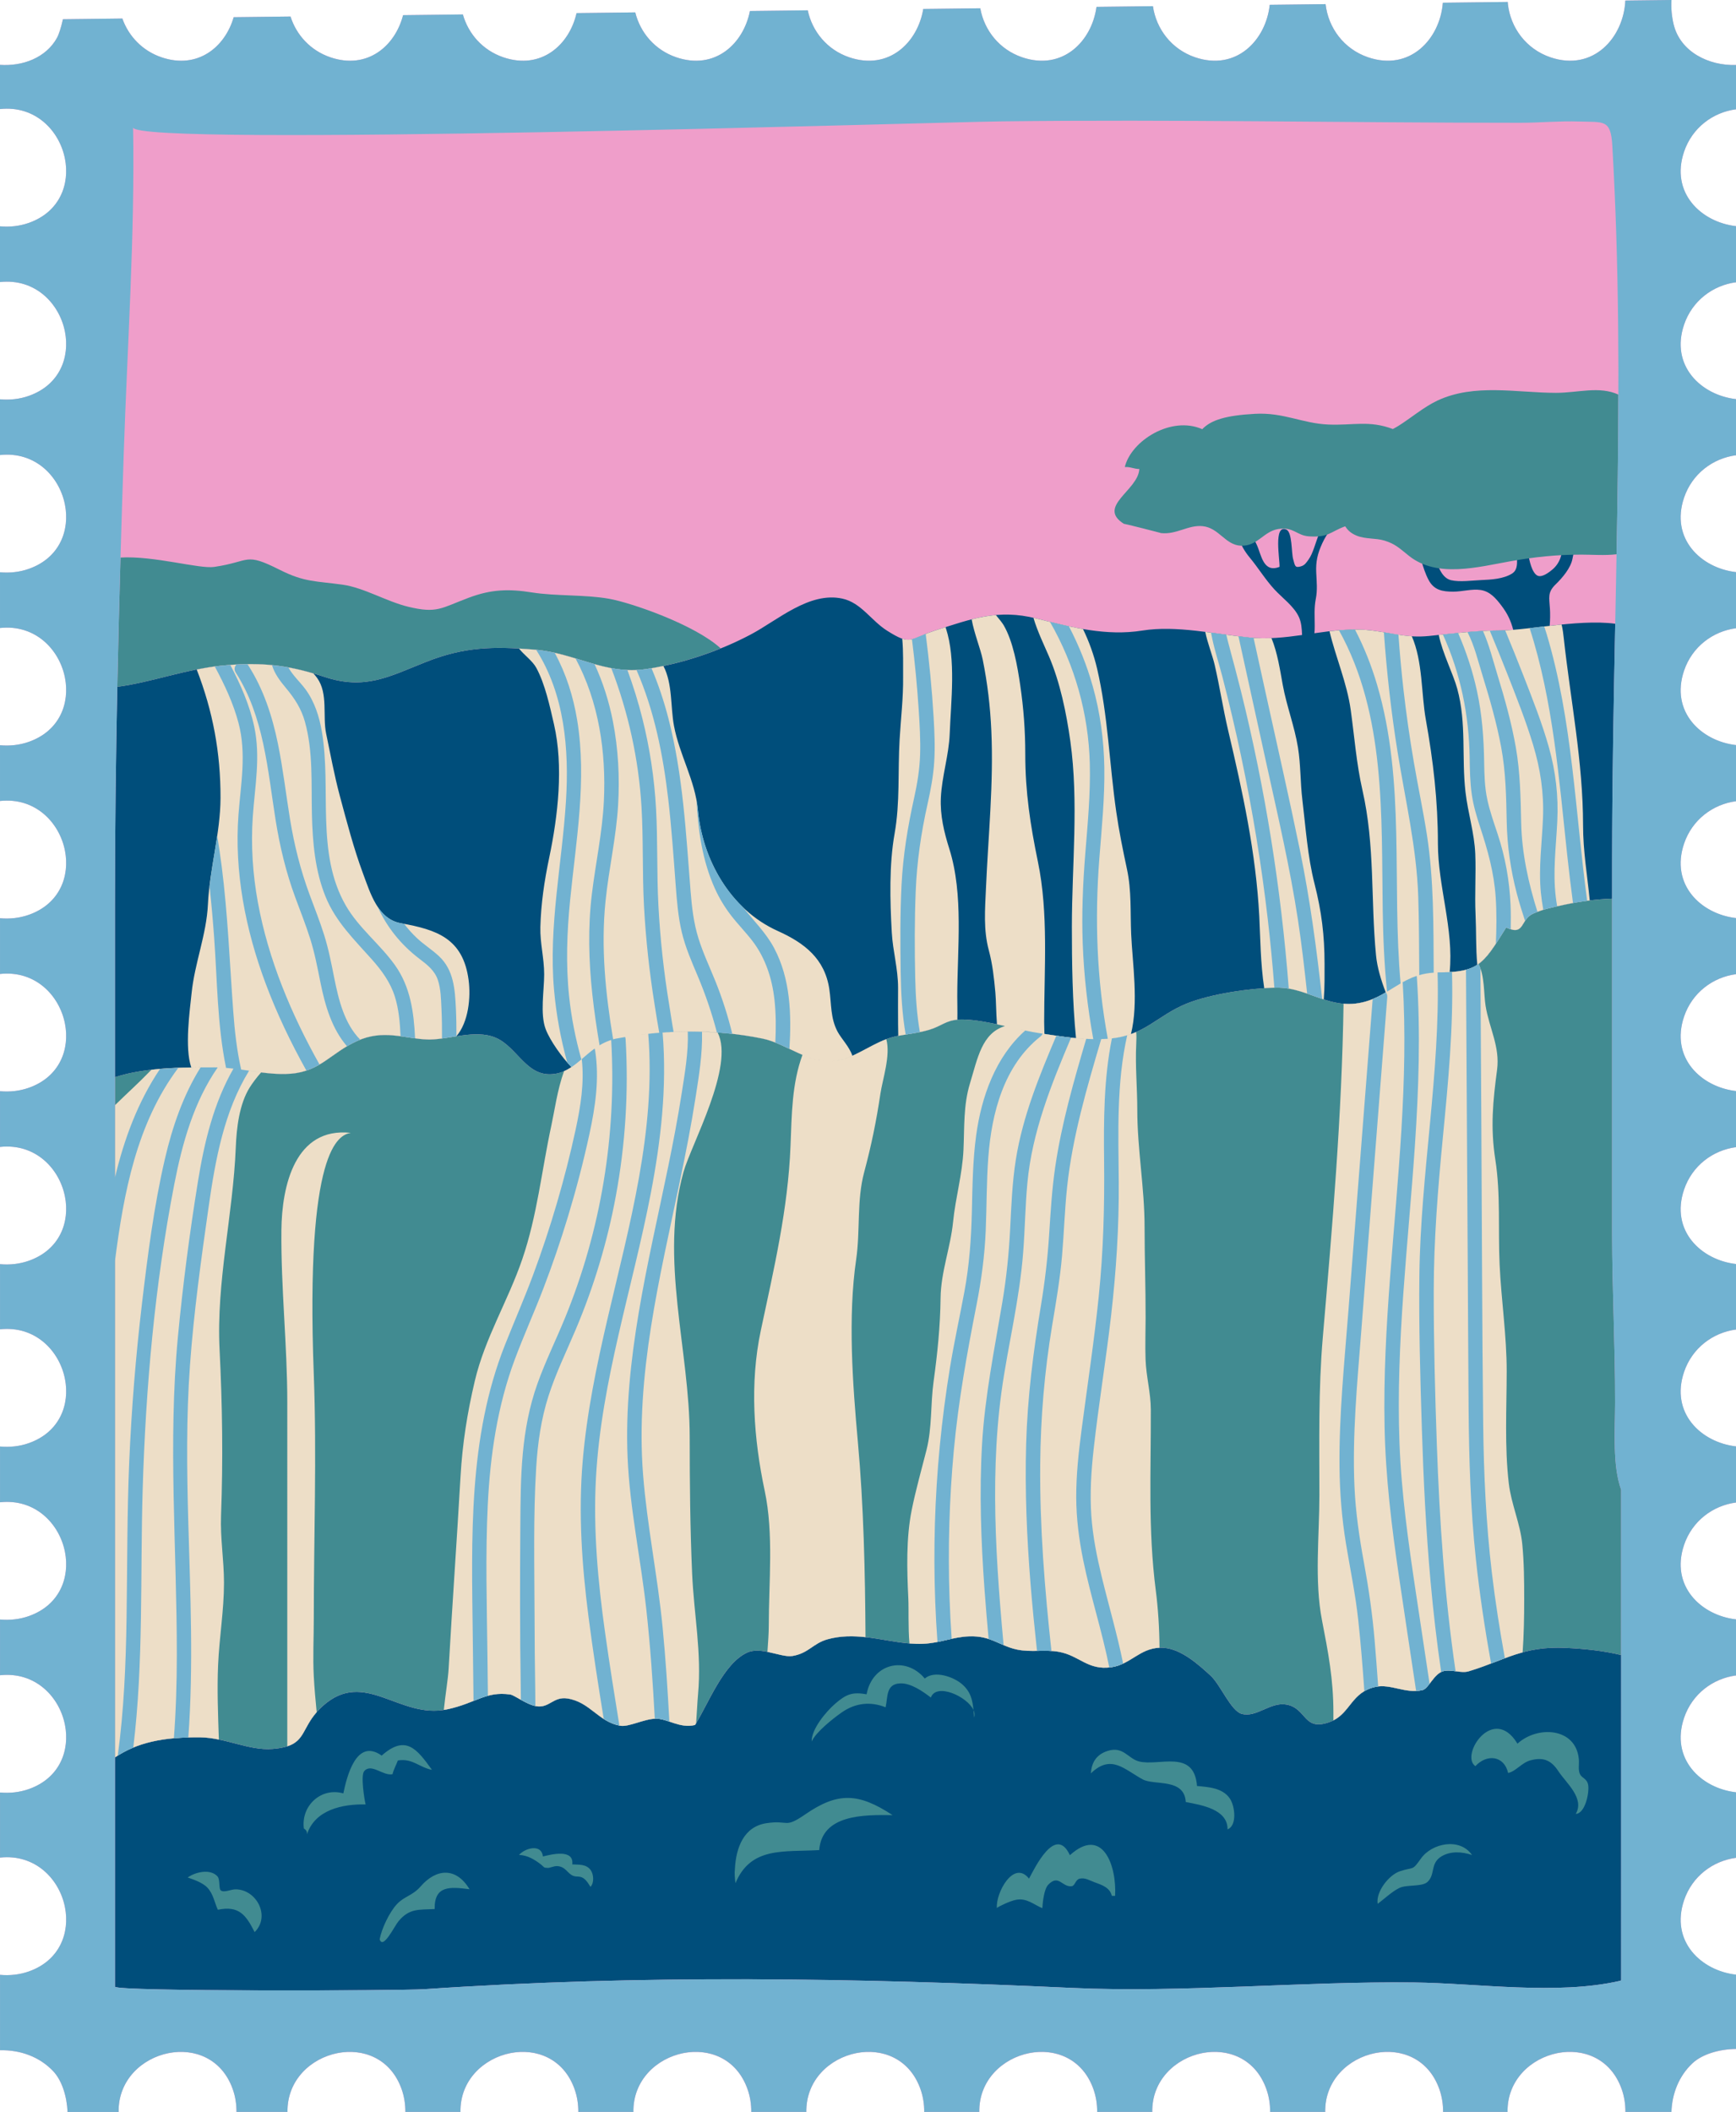
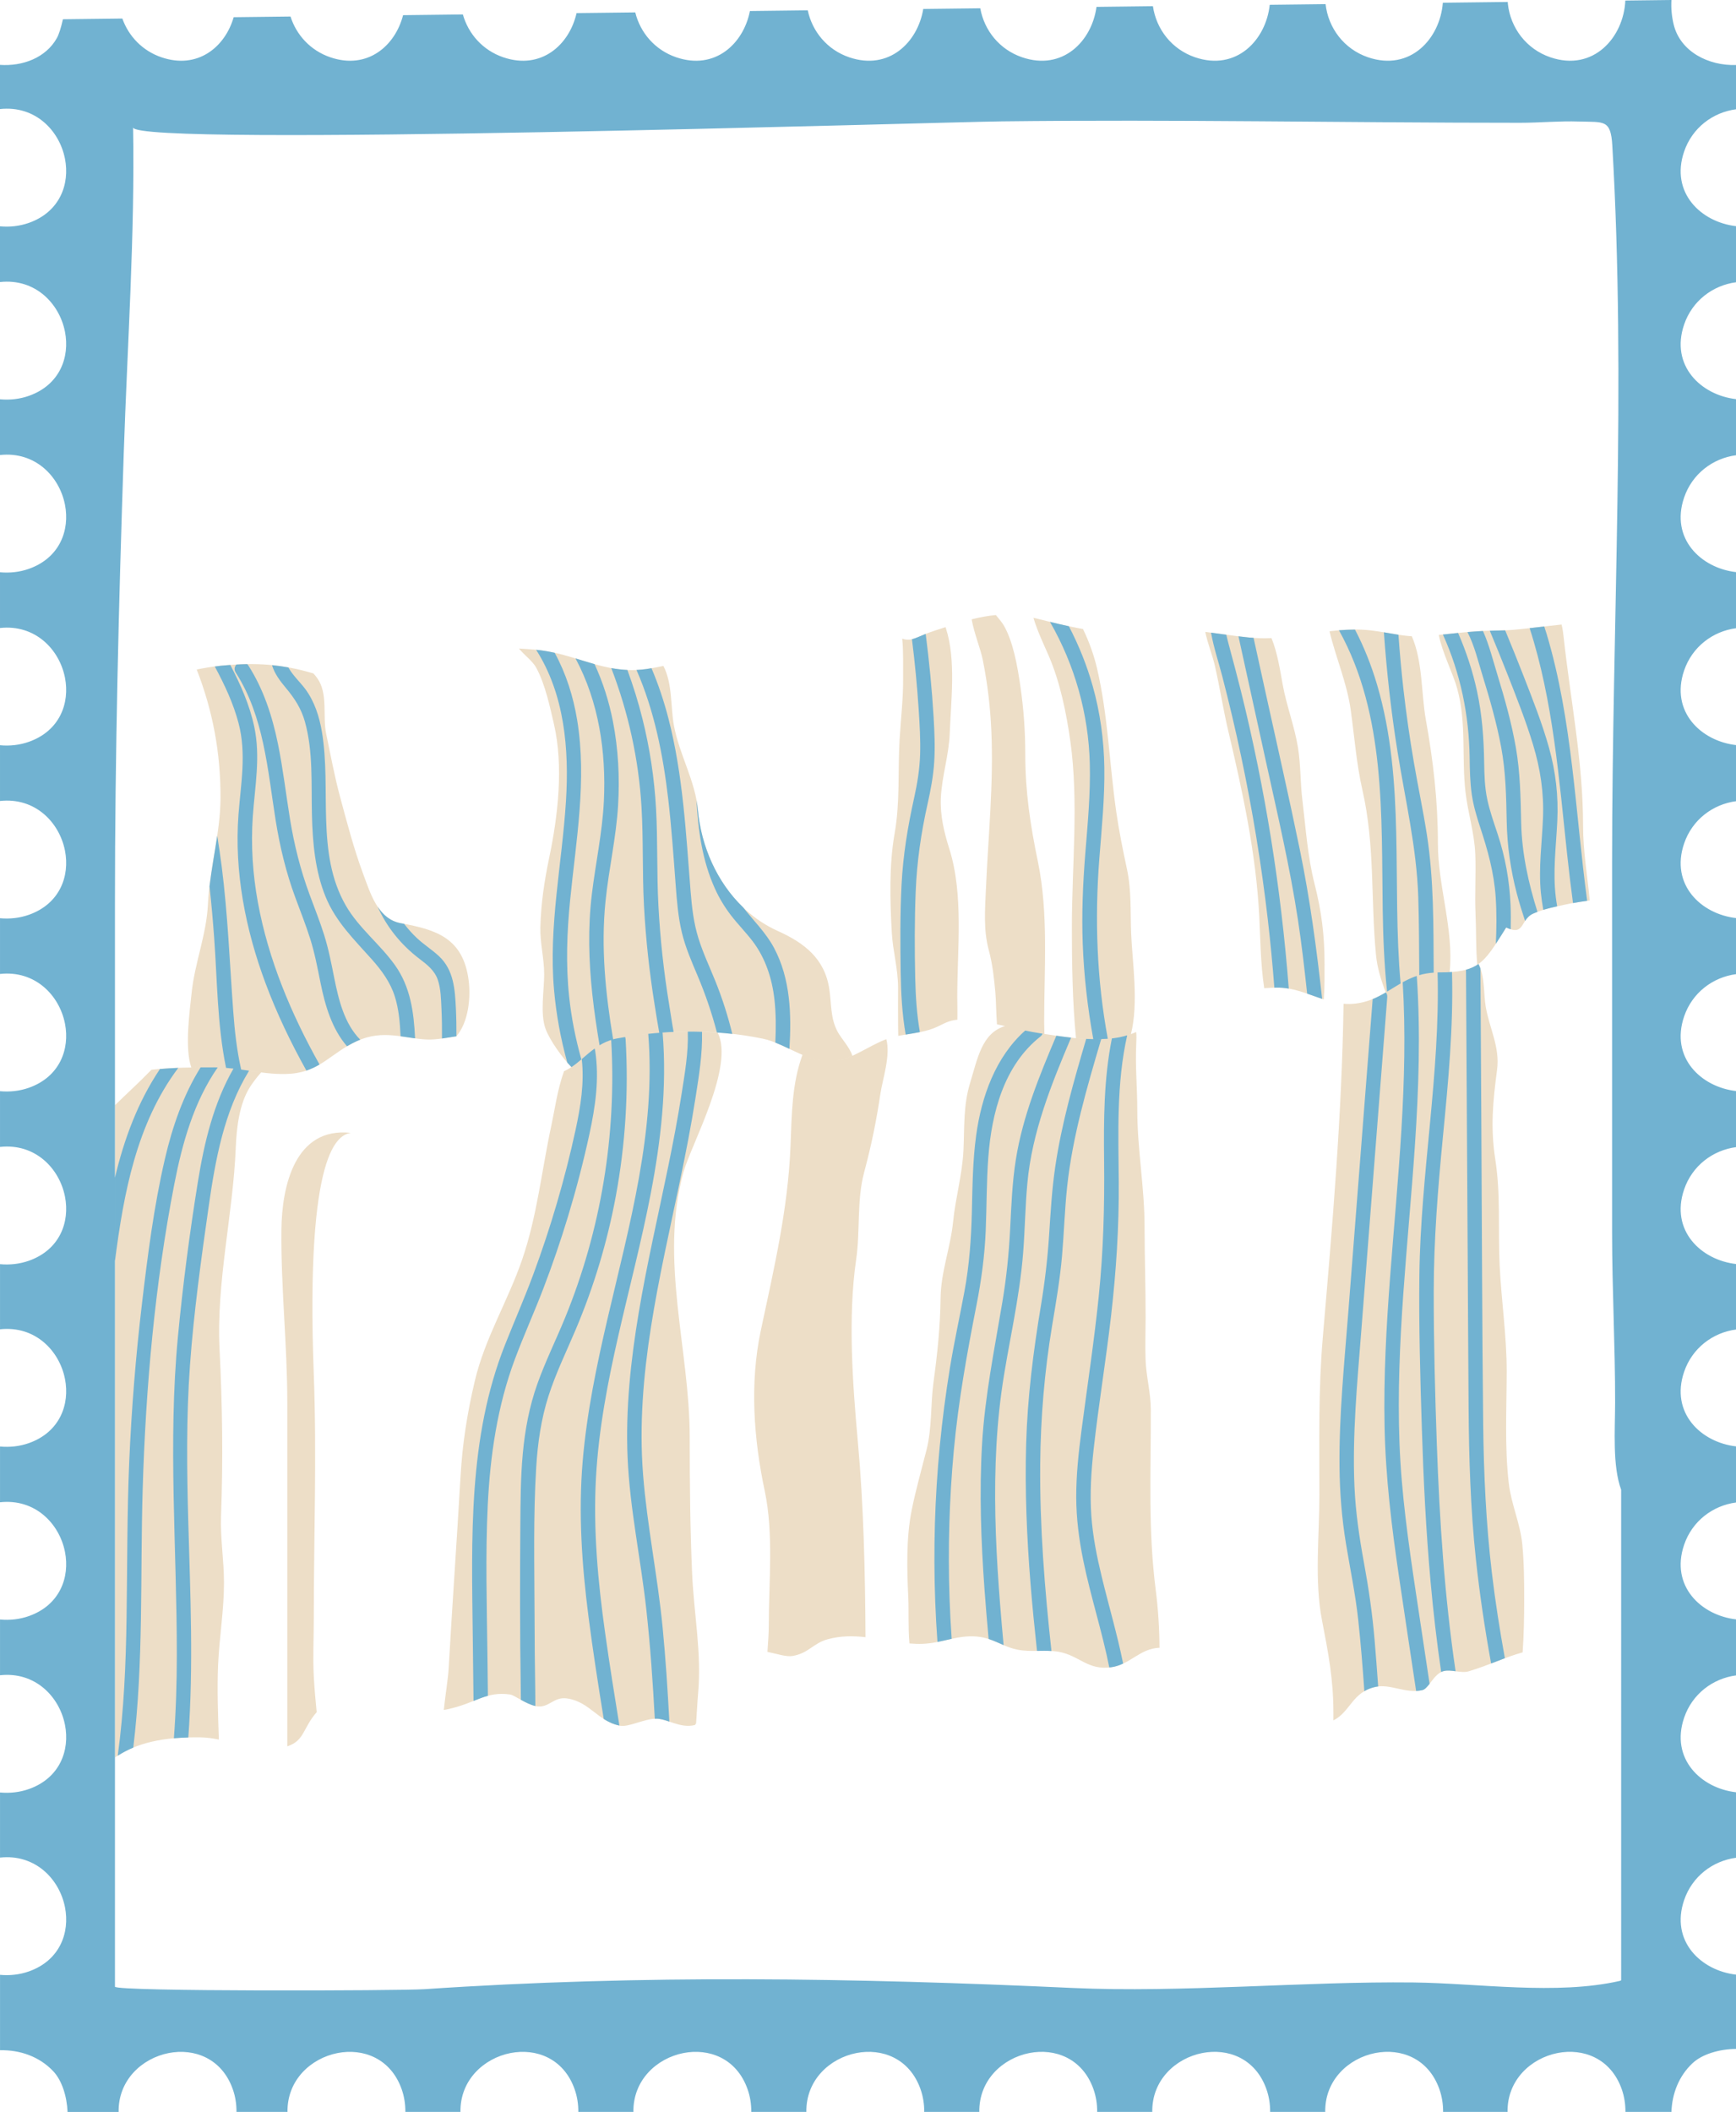
<svg xmlns="http://www.w3.org/2000/svg" height="438.5" preserveAspectRatio="xMidYMid meet" version="1.0" viewBox="0.0 -0.0 360.5 438.5" width="360.5" zoomAndPan="magnify">
  <g id="change1_1">
-     <path d="M24.628,438.503H14.026c-0.143-3.307-1.195-6.551-2.945-8.419c-2.886-3.082-6.953-4.486-11.081-4.389 v-15.657c2.007,0.187,4.066-0.028,5.998-0.712c6.42-2.273,8.53-8.04,7.493-13.317C12.34,390.153,7.313,384.9,0,385.697v-13.522 c2.007,0.187,4.066-0.028,5.998-0.712c6.42-2.273,8.53-8.04,7.493-13.317C12.34,352.289,7.313,347.037,0,347.833v-11.574 c2.007,0.187,4.066-0.028,5.998-0.712c6.42-2.273,8.53-8.04,7.493-13.317C12.34,316.374,7.313,311.122,0,311.918v-11.574 c2.007,0.187,4.066-0.028,5.998-0.712c6.42-2.273,8.53-8.04,7.493-13.317C12.34,280.459,7.313,275.206,0,276.003V262.48 c2.007,0.187,4.066-0.028,5.998-0.712c6.42-2.273,8.53-8.04,7.493-13.317C12.34,242.595,7.313,237.343,0,238.139v-11.574 c2.007,0.187,4.066-0.028,5.998-0.712c6.42-2.273,8.53-8.04,7.493-13.317C12.34,206.68,7.313,201.428,0,202.224V190.65 c2.007,0.187,4.066-0.028,5.998-0.712c6.42-2.273,8.53-8.04,7.493-13.317C12.34,170.765,7.313,165.512,0,166.309v-11.574 c2.007,0.187,4.066-0.028,5.998-0.712c6.42-2.273,8.53-8.04,7.493-13.317C12.34,134.849,7.313,129.597,0,130.393v-11.574 c2.007,0.187,4.066-0.028,5.998-0.712c6.42-2.273,8.53-8.04,7.493-13.317C12.34,98.934,7.313,93.681,0,94.478V82.904 c2.007,0.187,4.066-0.028,5.998-0.712c6.42-2.273,8.53-8.04,7.493-13.317C12.34,63.019,7.313,57.766,0,58.563V46.988 c2.007,0.187,4.066-0.028,5.998-0.712c6.42-2.273,8.53-8.04,7.493-13.317C12.34,27.103,7.313,21.851,0,22.647v-9.176 c4.691,0.323,9.527-1.463,11.821-5.588c0.401-0.72,0.867-2.172,1.246-3.887l12.339-0.148c1.297,3.657,4.156,6.691,8.113,8.043 c7.571,2.587,13.231-2.164,15.006-8.32l11.804-0.141c1.222,3.844,4.15,7.057,8.258,8.461c7.742,2.646,13.481-2.384,15.116-8.741 l12.418-0.149c1.136,4.032,4.123,7.434,8.382,8.889c7.917,2.705,13.745-2.614,15.225-9.172l12.19-0.146 c1.04,4.219,4.091,7.811,8.5,9.318c8.089,2.764,13.992-2.85,15.31-9.602l12.012-0.144c0.934,4.403,4.035,8.189,8.593,9.746 c8.261,2.823,14.247-3.091,15.393-10.033l11.838-0.142c0.818,4.586,3.979,8.567,8.684,10.175 c8.431,2.881,14.487-3.339,15.453-10.464l11.717-0.14c0.693,4.764,3.895,8.946,8.746,10.604c8.601,2.939,14.735-3.592,15.51-10.894 l11.598-0.139c0.557,4.942,3.811,9.325,8.807,11.033c8.769,2.997,14.97-3.852,15.544-11.324l13.481-0.161 c0.011,0.135,0.009,0.265,0.024,0.402c0.541,4.962,3.801,9.37,8.815,11.083c8.946,3.057,15.225-4.132,15.577-11.777L347.097,0 c-0.102,1.676,0.051,3.384,0.449,5.047c1.366,5.705,7.29,8.648,12.977,8.451v9.191c-4.845,0.632-9.118,3.857-10.799,8.774 c-2.926,8.563,3.536,14.679,10.799,15.497v11.645c-4.845,0.633-9.118,3.857-10.799,8.774c-2.926,8.563,3.536,14.679,10.799,15.497 v11.645c-4.845,0.633-9.118,3.857-10.799,8.774c-2.926,8.563,3.536,14.679,10.799,15.497v11.645 c-4.845,0.632-9.118,3.857-10.799,8.774c-2.926,8.563,3.536,14.679,10.799,15.497v11.645c-4.845,0.632-9.118,3.857-10.799,8.774 c-2.926,8.563,3.536,14.679,10.799,15.497v11.645c-4.845,0.633-9.118,3.857-10.799,8.774c-2.926,8.563,3.536,14.679,10.799,15.497 v11.645c-4.845,0.633-9.118,3.857-10.799,8.774c-2.926,8.563,3.536,14.679,10.799,15.497v13.593 c-4.845,0.633-9.118,3.857-10.799,8.774c-2.926,8.563,3.536,14.679,10.799,15.497v11.645c-4.845,0.633-9.118,3.857-10.799,8.774 c-2.926,8.563,3.536,14.679,10.799,15.497v11.645c-4.845,0.633-9.118,3.857-10.799,8.774c-2.926,8.563,3.536,14.679,10.799,15.497 v13.593c-4.845,0.633-9.118,3.857-10.799,8.774c-2.926,8.563,3.536,14.679,10.799,15.497v15.423 c-3.523,0.026-7.069,1.097-9.057,2.959c-2.84,2.66-4.254,6.323-4.383,10.112h-9.553c0.011-1.596-0.232-3.201-0.773-4.727 c-2.273-6.42-8.04-8.531-13.317-7.493c-5.51,1.083-10.482,5.599-10.388,12.221h-13.386c0.011-1.596-0.232-3.201-0.773-4.727 c-2.273-6.42-8.04-8.531-13.317-7.493c-5.51,1.083-10.482,5.599-10.388,12.221h-11.438c0.011-1.596-0.232-3.201-0.773-4.727 c-2.273-6.42-8.04-8.531-13.317-7.493c-5.51,1.083-10.482,5.599-10.388,12.221h-11.438c0.011-1.596-0.232-3.201-0.773-4.727 c-2.273-6.42-8.04-8.531-13.317-7.493c-5.51,1.083-10.482,5.599-10.388,12.221H191.92c0.011-1.596-0.232-3.201-0.773-4.727 c-2.273-6.42-8.04-8.531-13.317-7.493c-5.51,1.083-10.482,5.599-10.388,12.221h-11.438c0.011-1.596-0.232-3.201-0.773-4.727 c-2.273-6.42-8.04-8.531-13.317-7.493c-5.51,1.083-10.482,5.599-10.388,12.221h-11.438c0.011-1.596-0.232-3.201-0.773-4.727 c-2.273-6.42-8.04-8.531-13.317-7.493c-5.51,1.083-10.482,5.599-10.388,12.221H84.174c0.011-1.596-0.232-3.201-0.773-4.727 c-2.273-6.42-8.04-8.531-13.317-7.493c-5.51,1.083-10.482,5.599-10.388,12.221H49.106c0.011-1.596-0.232-3.201-0.773-4.727 c-2.273-6.42-8.04-8.531-13.317-7.493C29.506,427.365,24.534,431.881,24.628,438.503z" fill="#EF9ECA" />
-   </g>
+     </g>
  <g id="change2_1">
-     <path d="M26.624,222.9c-0.944,0.212-1.858,0.469-2.752,0.754c0-21.542,0-35.976,0-35.976 c0-15.057,0.185-30.068,0.49-45.071c7.182-0.959,14.141-3.649,21.496-4.383c8.216-0.82,13.964-0.202,21.458,2.301 c8.463,2.827,13.468-0.041,21.129-3.079c7.968-3.16,13.97-3.272,22.593-2.56c8.514,0.702,14.545,5.29,23.179,4.029 c7.279-1.063,15.117-3.698,21.692-7.18c5.594-2.961,12.149-8.944,19.019-7.444c3.883,0.847,5.967,4.55,9.25,6.635 c5.128,3.257,4.656,1.708,9.968-0.001c7.742-2.492,13.123-4.498,21.023-2.521c7.521,1.882,14.577,3.708,22.028,2.522 c7.091-1.129,15.047,0.725,22.263,1.45c3.733,0.375,7.348-0.026,10.925-0.528c-0.037-1.284-0.144-2.626-0.658-3.745 c-1.028-2.235-3.444-3.948-5.078-5.72c-1.887-2.046-3.351-4.471-5.12-6.604c-2.183-2.633-3.063-5.426-2.78-8.899 c1.283,0.316,3.579,4.809,4.248,6.268c0.939,2.048,1.328,5.882,4.71,4.548c0.094-1.411-1.32-8.964,1.429-7.726 c1.236,0.556,1.018,4.777,1.401,6.127c0.392,1.382,0.349,1.85,1.568,1.511c0.867-0.241,1.144-0.771,1.631-1.434 c1.915-2.611,1.937-9.038,6.335-8.681c-1.211,1.702-2.546,3.266-3.47,5.271c-1.034,2.245-1.382,3.874-1.27,6.191 c0.088,1.812,0.266,3.585-0.085,5.352c-0.392,1.974-0.227,3.648-0.232,5.655c-0.002,0.572-0.009,1.085-0.066,1.519 c3.946-0.567,7.87-1.063,11.88-0.572c4.441,0.544,7.365,1.593,11.92,1.14c4.865-0.484,9.583-1.143,14.747-1.143 c0.81,0,1.741-0.054,2.747-0.137c-0.538-1.934-1.142-3.295-2.479-5.055c-1.113-1.464-2.35-2.924-4.294-3.213 c-1.82-0.27-3.795,0.342-5.672,0.345c-2.303,0.004-4.043-0.328-5.156-2.464c-0.693-1.33-1.104-2.679-1.521-4.105 c-0.341-1.166-0.982-2.35-1.114-3.515c0.884-0.294,1.711-0.958,2.693-0.398c0.853,0.486,0.853,1.192,1.086,2.166 c0.478,2.003,1.264,5.418,3.552,5.941c1.827,0.417,4.292,0.062,6.184-0.026c2.128-0.098,4.691-0.218,6.512-1.381 c1.874-1.198,0.518-4.63,0.615-6.613c1.591,0.991,2.438,0.783,2.736,2.717c0.171,1.106,0.723,3.74,1.858,4.335 c0.937,0.491,2.402-0.646,3.113-1.236c0.872-0.723,1.493-1.699,1.8-2.803c0.267-0.962,0.108-2.225,0.699-3.145 c0.958,0.274,1.759,0.049,2.012,1.017c0.172,0.659-0.199,1.952-0.318,2.635c-0.339,1.945-2.117,4.021-3.529,5.388 c-1.708,1.653-1.301,2.767-1.16,5.04c0.062,1.001,0.053,2.399-0.056,3.54c4.647-0.528,9.647-0.974,13.616-0.429 c-0.326,16.483-0.649,32.963-0.649,49.427c0,2.548,0,5.095,0,7.643c-3.407,0.135-6.578,0.549-9.896,1.269 c-2.936,0.637-4.289,0.912-6.41,1.804c-2.853,1.199-1.721,4.79-5.692,2.924c-4.633,7.405-5.502,9.344-14.038,9.316 c-7.752-0.025-10.272,5.623-17.214,6.473c-6.097,0.747-10.495-3.446-16.552-3.31c-5.324,0.119-13.519,1.286-18.538,3.313 c-6.094,2.461-8.774,6.663-15.89,7.281c-5.182,0.45-10.137-0.458-14.747-1.143c-4.594-0.682-10.925-2.714-15.708-2.828 c-3.552-0.084-4.206,1.255-7.099,2.131c-2.282,0.691-4.394,0.846-6.804,1.324c-4.458,0.884-8.367,4.516-12.582,5.145 c-5.449,0.813-10.302-3.62-15.225-4.63c-10.025-2.057-20.701-1.907-30.455,0c-5.514,1.078-7.704,6.478-12.564,7.298 c-5.991,1.011-7.784-5.512-12.448-7.493c-4.325-1.837-10.06,0.546-14.23,0.374c-4.817-0.199-9.047-2.174-14.549,0.32 c-5.314,2.409-7.598,6.308-13.741,6.783c-5.291,0.41-10.425-1.326-15.89-1.324C38.583,221.612,32.303,221.626,26.624,222.9z M325.186,342.152c-8.931-0.44-12.822,2.641-20.186,4.859c-1.604,0.483-3.64-0.467-5.243-0.037c-2.012,0.54-3.067,3.649-4.395,3.948 c-3.508,0.789-6.558-1.348-9.7-0.682c-5.077,1.077-5.259,5.625-9.29,7.204c-5.805,2.274-4.893-2.795-9.285-3.537 c-3.304-0.558-6.173,2.787-9.24,1.936c-2.257-0.626-4.384-6.037-6.47-7.948c-2.505-2.295-6.048-5.487-9.701-5.754 c-4.738-0.346-6.664,3.411-10.889,4.022c-4.908,0.71-6.62-2.423-10.89-3.192c-2.973-0.535-5.736,0.166-8.776-0.49 c-3.488-0.752-5.315-2.866-9.779-2.731c-3.488,0.105-6.022,1.393-9.68,1.551c-6.431,0.278-12.863-2.847-19.782-0.944 c-3.067,0.843-3.911,2.884-7.283,3.466c-2.368,0.409-6.542-2.034-9.459-0.688c-4.955,2.287-8.073,10.686-10.807,15.025 c-3.169,0.774-5.752-1.346-8.105-1.312c-2.531,0.036-5.666,1.802-7.475,1.458c-4.552-0.866-6.228-4.909-10.899-5.652 c-2.939-0.467-3.779,2.04-6.456,1.611c-2.009-0.322-4.567-2.314-5.444-2.438c-5.165-0.725-7.057,1.794-13.106,3.086 c-9.928,2.12-17.114-8.555-25.833-0.685c-5.137,4.637-2.724,8.314-10.467,8.909c-4.818,0.371-9.819-2.355-14.923-2.416 c-7.783-0.092-13.221,1.103-17.75,4.169c0,27.822,0,47.6,0,47.6c0.101,1.045,59.313,0.853,64.224,0.521 c45.284-3.066,89.29-2.342,134.596-0.259c22.583,1.038,48.263-1.399,70.855-1.138c13.347,0.154,29.715,2.681,42.853-0.331 c0.053-0.012,0.251-0.078,0.251-0.17c0,0,0-37.316,0-67.477C332.851,342.719,328.918,342.336,325.186,342.152z" fill="#004E7B" />
-   </g>
+     </g>
  <g id="change3_1">
-     <path d="M336.651,309.312v34.328c-3.8-0.922-7.734-1.305-11.465-1.489c-8.931-0.44-12.822,2.641-20.186,4.859 c-1.604,0.483-3.64-0.467-5.243-0.037c-2.012,0.54-3.067,3.649-4.395,3.948c-3.508,0.789-6.558-1.348-9.7-0.682 c-5.077,1.077-5.259,5.625-9.29,7.204c-5.805,2.274-4.893-2.795-9.285-3.537c-3.304-0.558-6.173,2.787-9.24,1.936 c-2.257-0.626-4.384-6.037-6.47-7.948c-2.505-2.295-6.048-5.487-9.701-5.754c-4.738-0.346-6.664,3.411-10.889,4.022 c-4.908,0.71-6.62-2.423-10.89-3.192c-2.973-0.535-5.736,0.166-8.776-0.49c-3.488-0.752-5.315-2.866-9.779-2.731 c-3.488,0.105-6.022,1.393-9.68,1.551c-6.431,0.278-12.863-2.847-19.782-0.944c-3.067,0.843-3.911,2.884-7.283,3.466 c-2.368,0.409-6.542-2.034-9.459-0.688c-4.955,2.287-8.073,10.686-10.807,15.025c-3.169,0.774-5.752-1.346-8.105-1.312 c-2.531,0.036-5.666,1.802-7.475,1.458c-4.552-0.866-6.228-4.909-10.899-5.652c-2.939-0.467-3.779,2.04-6.456,1.611 c-2.009-0.322-4.567-2.314-5.444-2.438c-5.165-0.725-7.057,1.794-13.106,3.086c-9.928,2.12-17.114-8.555-25.833-0.685 c-5.137,4.637-2.724,8.314-10.467,8.909c-4.818,0.371-9.819-2.355-14.923-2.416c-7.783-0.092-13.221,1.103-17.75,4.169 c0-42.219,0-102.96,0-141.241c0.895-0.285,1.808-0.542,2.752-0.754c5.679-1.275,11.959-1.288,17.876-1.29 c5.465-0.001,10.598,1.734,15.89,1.324c6.143-0.476,8.427-4.375,13.741-6.783c5.501-2.494,9.731-0.519,14.549-0.32 c4.17,0.172,9.905-2.211,14.23-0.374c4.663,1.98,6.457,8.503,12.448,7.493c4.86-0.82,7.05-6.22,12.564-7.298 c9.754-1.907,20.431-2.057,30.455,0c4.923,1.01,9.776,5.443,15.225,4.63c4.215-0.629,8.123-4.26,12.582-5.145 c2.411-0.478,4.522-0.633,6.804-1.324c2.893-0.876,3.547-2.215,7.099-2.131c4.783,0.113,11.115,2.146,15.708,2.828 c4.61,0.684,9.565,1.593,14.747,1.143c7.116-0.618,9.796-4.819,15.89-7.281c5.019-2.027,13.214-3.193,18.538-3.313 c6.057-0.136,10.455,4.057,16.552,3.31c6.941-0.85,9.462-6.499,17.214-6.473c8.535,0.028,9.405-1.911,14.038-9.316 c3.971,1.866,2.84-1.725,5.692-2.924c2.121-0.892,3.474-1.167,6.41-1.804c3.318-0.72,6.489-1.134,9.896-1.269 c0,23.133,0,46.265,0,69.398c0,11.781,0.648,23.496,0.627,35.245C335.387,297.042,334.833,304.349,336.651,309.312z M233.414,108.778c-0.267-0.167,7.841,1.924,7.685,1.907c3.239,0.351,5.652-1.742,8.643-1.438c3.402,0.346,4.694,3.908,7.914,4.057 c3.479,0.161,4.717-2.979,7.803-3.467c3.177-0.502,3.792,1.361,6.382,1.527c4.112,0.264,4.35-0.939,7.495-2.085 c0.495,0.738,1.106,1.412,2.344,1.922c1.896,0.781,3.952,0.477,5.813,1.041c2.331,0.707,3.245,1.715,5.169,3.229 c5.82,4.58,14.272,2.262,20.985,1.066c5.072-0.904,9.617-1.38,14.77-1.38c2.251,0,4.886,0.213,7.281-0.072 c0.201-11.054,0.354-22.108,0.377-33.159c-4.026-1.819-8.4-0.353-12.976-0.358c-8.137-0.01-16.922-2.006-24.624,1.616 c-2.799,1.316-5.533,3.653-8.074,5.239c-0.381,0.238-0.773,0.443-1.161,0.658c-4.935-1.86-8.24-0.718-13.368-0.931 c-5.441-0.226-9.292-2.551-15.247-2.228c-6.065,0.329-9.15,1.289-10.964,3.191c-6.451-2.846-14.771,2.396-16.084,7.859 c1.186-0.072,1.896,0.409,3.014,0.406C236.399,101.817,227.645,105.162,233.414,108.778z M24.36,142.717 c-0.061,2.98-0.118,5.96-0.168,8.941c0.002,0,0.003,0.001,0.005,0.001C24.247,148.678,24.299,145.697,24.36,142.717z M67.316,140.525c8.463,2.827,13.468-0.041,21.129-3.079c7.968-3.16,13.97-3.272,22.593-2.56c8.514,0.702,14.545,5.29,23.179,4.029 c5.084-0.742,10.432-2.264,15.44-4.293c-5.416-4.96-18.648-9.495-23.145-10.295c-5.053-0.899-11.09-0.53-16.058-1.32 c-4.786-0.76-8.423-0.661-13.112,1.098c-5.765,2.162-6.567,3.32-12.56,1.878c-4.494-1.082-9.218-3.978-13.674-4.592 c-5.565-0.767-7.894-0.501-12.981-3.062c-7.452-3.752-5.965-1.742-13.646-0.622c-3.122,0.455-12.528-2.352-19.457-1.944 c-0.257,8.95-0.481,17.897-0.663,26.846c7.182-0.959,14.141-3.649,21.496-4.383C54.074,137.404,59.823,138.022,67.316,140.525z M167.234,376.705c-4.425,3.047-3.321,1.118-8.098,1.845c-4.591,0.699-6.33,4.933-6.534,9.659c-0.081,0.548-0.029,1.715,0.126,2.796 c3.189-7.663,10.069-6.436,17.389-6.872c0.577-7.365,9.138-7.355,15.239-7.258C178.26,372.216,173.971,372.066,167.234,376.705z M81.513,368.381c0.229-1.011,0.752-1.879,1.104-2.853c3.028-0.509,4.437,1.435,7.08,1.943c-3.14-4.387-5.476-7.365-10.437-2.958 c-5.323-3.786-7.271,4.546-7.963,7.85c-4.538-1.33-8.828,2.512-8.194,7.288c0.645,0.401,0.661,0.801,0.643,1.202 c1.665-5.062,7.29-6.307,12.176-6.199c-0.253-1.015-1.05-5.988-0.303-6.891C77.084,365.991,79.52,368.78,81.513,368.381z M248.571,370.82c-0.597-7.764-7.931-4.025-12.056-5.099c-2.286-0.595-3.242-3.212-6.489-2.184c-2.527,0.8-3.367,2.629-3.495,4.668 c4.202-4.075,6.922-0.833,10.754,1.241c2.438,1.319,8.664-0.331,8.956,4.707c3.199,0.617,8.728,1.482,8.671,5.671 c1.995-0.74,1.594-4.811,0.441-6.454C253.823,371.192,250.927,371.045,248.571,370.82z M295.083,385.875 c-1.902,2.68-1.401,1.677-4.36,2.645c-2.292,0.75-5.049,4.277-4.633,6.758c1.165-0.823,2.896-2.491,4.473-3.27 c1.549-0.765,4.694-0.202,5.851-1.247c1.719-1.554,0.499-3.898,2.975-5.354c1.852-1.089,4.195-0.969,6.294-0.252 C303.164,381.489,297.354,382.674,295.083,385.875z M48.922,392.28c-0.988-0.004-2.408,0.762-3.079,0.217 c-0.449-0.364-0.11-2.257-0.67-2.888c-1.48-1.669-4.625-0.932-6.199,0.218c0.675,0.237,3.043,0.958,4.103,2.113 c1.259,1.372,1.436,3.016,2.16,4.584c4.393-0.928,5.857,1.113,7.637,4.639C56.227,397.89,53.283,392.296,48.922,392.28z M118.845,387.104c0.366-3.312-4.434-2.053-6.102-1.649c-0.27-2.642-3.642-1.817-4.97-0.305c1.722-0.008,3.359,1.047,4.419,1.859 c0.984,0.755,0.568,0.785,1.563,0.824c0.459,0.018,1.261-0.409,1.933-0.376c1.795,0.09,2.085,1.509,3.334,2.015 c0.762,0.309,1.385-0.041,2.189,0.541c0.646,0.467,1.005,1.121,1.401,1.754c0.798-0.787,0.696-2.601,0.041-3.495 C121.723,387.007,120.209,387.184,118.845,387.104z M192.041,348.509c-4.038-4.808-10.903-3.105-12.083,3.271 c-2.871-0.493-4.143-0.104-6.514,1.949c-1.862,1.612-4.948,5.24-4.894,7.857c0.857-1.902,4.252-4.64,6.229-6.026 c2.884-2.022,6.045-2.312,9.125-1.073c0.491-2.186,0.044-4.83,3.009-4.968c2.202-0.103,4.74,1.67,6.389,2.945 c1.121-3.131,7.552-0.252,8.852,2.59c-0.196-2.028-0.557-3.774-2.328-5.331C198.059,348.17,194.094,346.748,192.041,348.509z M202.288,356.578c0.172-0.482,0.105-1.002-0.134-1.523C202.202,355.547,202.243,356.051,202.288,356.578z M207.019,396.228 c-0.003-0.025-0.003-0.053-0.006-0.079C206.956,396.2,206.949,396.231,207.019,396.228z M222.176,385.192 c-2.982-6.438-7.328,2.738-8.492,4.866c-3.182-4.032-6.954,3.037-6.67,6.091c0.342-0.308,2.701-1.446,3.972-1.694 c2.214-0.431,3.718,1.018,5.463,1.74c0.089-1.25,0.336-3.964,1.255-4.901c2.162-2.205,2.829,0.552,4.816,0.346 c0.734-0.076,0.783-1.338,1.643-1.563c1.126-0.294,2.091,0.36,3.084,0.717c1.544,0.556,3.248,1.119,3.629,2.828 c-0.019,0.002,0.731,0.025,0.687,0.006C231.92,387.279,228.922,379.09,222.176,385.192z M328.093,368.355 c-0.423-0.931-0.129-2.057-0.23-3.117c-0.625-6.566-8.576-7.004-12.746-3.202c-5.013-8.266-11.999,2.412-8.738,4.671 c2.388-2.596,5.974-2.19,6.8,1.411c1.539-0.277,2.834-2.144,4.652-2.624c2.772-0.731,4.335,0.052,5.81,2.299 c1.573,2.396,5.477,5.585,3.582,8.827c1.961-0.068,2.868-4.473,2.571-6.051C329.55,369.268,328.472,369.188,328.093,368.355z M87.365,391.661c-1.7,1.961-3.385,2.026-4.944,3.698c-1.572,1.686-3.201,5.154-3.581,7.308c0.707,2.202,3.044-2.713,3.908-3.753 c2.284-2.748,4.229-2.364,7.515-2.539c-0.086-4.928,3.175-4.638,7.243-4.11C94.701,387.581,90.551,387.985,87.365,391.661z" fill="#418B91" />
-   </g>
+     </g>
  <g id="change4_1">
    <path d="M39.724,221.639c-1.432-4.092-0.286-12.014,0.061-15.413c0.646-6.335,3.094-12.111,3.396-18.501 c0.349-7.385,2.59-14.643,2.611-22.056c0.027-9.359-1.584-18.015-4.942-26.658c1.654-0.332,3.319-0.619,5.008-0.787 c7.377-0.736,12.769-0.308,19.217,1.598c0.274,0.3,0.544,0.611,0.794,0.962c2.315,3.248,1.09,7.872,1.865,11.569 c0.86,4.104,1.716,8.743,2.83,12.885c1.413,5.257,2.909,10.982,4.78,16.013c1.591,4.278,3.114,9.572,7.902,10.438 c7.4,1.338,12.912,3.102,14.065,11.791c0.481,3.626-0.017,8.753-2.54,11.682c-2.164,0.335-4.277,0.744-6.094,0.669 c-4.817-0.199-9.047-2.174-14.549,0.32c-5.314,2.409-7.598,6.308-13.741,6.783c-5.291,0.41-10.425-1.326-15.89-1.324 C42.928,221.611,41.33,221.614,39.724,221.639z M111.375,138.673c1.809,3.335,2.812,8.001,3.662,11.695 c2.013,8.746,0.84,19.003-0.987,27.71c-1.006,4.797-1.714,9.547-1.837,14.424c-0.083,3.317,0.791,6.43,0.791,9.799 c0,3.391-0.884,8.224,0.313,11.385c0.915,2.418,3.486,5.968,5.351,7.878c2.889-1.921,5.153-5.111,9.253-5.912 c9.754-1.907,20.431-2.057,30.455,0c4.923,1.01,9.776,5.443,15.225,4.63c1.151-0.172,2.278-0.571,3.401-1.073 c-0.579-1.824-2.291-3.55-3.067-5c-1.509-2.819-1.261-5.76-1.716-8.828c-0.941-6.339-5.176-9.596-10.708-12.086 c-9.879-4.446-15.642-14.819-16.585-25.109c-0.564-6.156-3.839-11.43-4.976-17.534c-0.724-3.89-0.26-8.69-2.187-12.381 c-1.19,0.249-2.376,0.474-3.545,0.645c-8.634,1.261-14.665-3.327-23.179-4.029c-1.131-0.093-2.214-0.171-3.265-0.231 C108.882,136.051,110.577,137.201,111.375,138.673z M186.495,205.12c0,2.503-0.029,5.009,0,7.512 c0.009,0.811,0.011,1.633,0.038,2.443c2.264-0.426,4.286-0.605,6.455-1.262c2.505-0.759,3.334-1.863,5.818-2.091 c0.034-1.84-0.019-3.553-0.019-4.82c0-9.895,1.351-21.147-1.648-30.654c-1.093-3.462-1.939-6.961-1.758-10.655 c0.218-4.445,1.66-8.761,1.836-13.239c0.268-6.841,1.332-15.4-0.785-21.905c-0.026-0.08-0.053-0.158-0.079-0.237 c-0.718,0.231-1.448,0.469-2.207,0.713c-3.857,1.242-4.671,2.389-6.788,1.682c0.259,2.68,0.158,5.572,0.183,7.976 c0.046,4.393-0.474,8.613-0.726,12.946c-0.389,6.667,0.109,13.068-1.04,19.538c-1.153,6.49-0.958,13.915-0.586,20.541 C185.407,197.506,186.495,201.107,186.495,205.12z M205.861,151.738c0.494,10.971-0.647,21.834-1.118,32.73 c-0.188,4.342-0.549,8.565,0.588,12.811c0.784,2.926,1.089,5.742,1.365,8.764c0.157,1.727,0.15,4.175,0.336,6.631 c3.081,0.654,6.193,1.452,8.762,1.834c0.361,0.054,0.728,0.11,1.093,0.165c-0.012-0.895-0.055-1.757-0.055-2.508 c0-10.926,0.923-22.504-1.295-33.23c-1.582-7.65-2.628-14.524-2.628-22.329c0-4.94-0.345-9.545-1.046-14.332 c-0.575-3.924-1.46-9.089-3.458-12.49c-0.21-0.358-0.827-1.171-1.598-2.083c-1.69,0.15-3.342,0.466-5.031,0.895 c0.518,2.907,1.836,6.079,2.299,8.366C205.072,141.893,205.635,146.712,205.861,151.738z M222.265,153.876 c1.775,12.633,0.322,25.847,0.321,38.561c-0.001,7.504,0.113,15.568,0.859,23.112c2.309,0.221,4.677,0.313,7.096,0.103 c1.643-0.143,3.043-0.482,4.31-0.942c1.632-6.544,0.298-14.88,0.049-20.762c-0.195-4.601,0.097-8.95-0.872-13.483 c-0.843-3.944-1.65-7.899-2.224-11.89c-1.434-9.968-1.709-20.012-3.981-29.751c-0.649-2.784-1.666-5.628-2.931-8.222 c-3.2-0.555-6.417-1.371-9.724-2.198c-0.192-0.048-0.375-0.083-0.564-0.126c0.833,2.832,2.237,5.703,3.209,7.965 C220.145,141.662,221.447,148.052,222.265,153.876z M255.028,151.609c3.023,12.833,5.786,25.444,6.475,38.665 c0.217,4.164,0.238,9.75,1.028,14.902c0.858-0.059,1.679-0.1,2.438-0.117c3.668-0.082,6.729,1.42,9.926,2.455 c0.205-2.553,0.163-5.172,0.163-7.386c0-5.926-0.616-10.878-2.081-16.635c-1.453-5.713-1.824-11.623-2.527-17.424 c-0.438-3.612-0.326-7.25-0.912-10.859c-0.722-4.447-2.358-8.606-3.162-13.013c-0.554-3.033-1.078-6.621-2.338-9.709 c-1.51,0.062-3.033,0.045-4.578-0.11c-2.97-0.299-6.065-0.787-9.174-1.181c0.474,2.332,1.507,4.92,1.958,6.863 C253.286,142.548,253.972,147.124,255.028,151.609z M282.929,164.069c2.626,11.55,1.692,22.602,2.816,34.26 c0.243,2.517,1.03,5.165,2.025,7.729c3.197-1.884,6.015-4.179,10.965-4.163c0.845,0.003,1.595-0.02,2.301-0.059 c0.897-8.854-2.438-17.827-2.438-26.676c0-8.823-0.959-17.119-2.512-25.773c-0.957-5.333-0.617-12.036-2.906-17.279 c-2.772-0.172-5.177-0.81-8.35-1.199c-2.946-0.361-5.844-0.185-8.74,0.156c1.278,5.394,3.62,10.728,4.399,16.319 C281.275,153.029,281.665,158.51,282.929,164.069z M304.326,164.454c0.498,4.329,1.855,8.498,2.03,12.861 c0.167,4.166-0.136,8.353,0.057,12.517c0.166,3.573,0.037,7.076,0.362,10.488c2.094-1.364,3.504-3.756,5.998-7.741 c3.971,1.866,2.84-1.725,5.692-2.924c2.121-0.892,3.474-1.167,6.41-1.804c1.776-0.385,3.508-0.672,5.255-0.891 c-0.5-5.166-1.389-10.246-1.389-15.618c0-13.104-2.609-26.014-4.004-38.804c-0.098-0.903-0.218-1.91-0.453-2.867 c-4.893,0.488-9.668,1.234-12.788,1.234c-4.443,0-8.556,0.488-12.717,0.932c0.745,3.753,2.99,8.059,3.838,11.173 C304.572,150.186,303.496,157.234,304.326,164.454z M274.529,336.435c1.302,6.702,2.366,12.23,2.366,19.117c0,0.55,0,1.1,0,1.65 c3.527-1.754,3.923-5.935,8.766-6.962c3.142-0.666,6.192,1.471,9.7,0.682c1.328-0.299,2.383-3.408,4.395-3.948 c1.604-0.43,3.639,0.52,5.243,0.037c4.357-1.312,7.503-2.921,11.191-3.93c0.26-3.635,0.326-7.27,0.326-11.025 c0-3.818-0.026-7.634-0.395-11.419c-0.42-4.312-2.297-8.316-2.804-12.645c-0.893-7.623-0.444-15.564-0.436-23.263 c0.008-7.4-1.124-14.725-1.468-22.121c-0.343-7.387,0.24-14.567-0.895-21.853c-1.041-6.68-0.494-12.155,0.364-18.619 c0.638-4.81-1.633-8.663-2.382-13.286c-0.403-2.485-0.165-6.297-1.482-8.691c-1.834,1.298-4.163,1.752-8.285,1.738 c-7.752-0.025-10.272,5.623-17.214,6.473c-0.871,0.107-1.704,0.104-2.515,0.036c-0.347,23.175-2.333,46.261-4.311,69.279 c-0.931,10.836-0.707,21.826-0.707,32.746C273.987,318.87,272.925,328.176,274.529,336.435z M188.856,341.229 c0.936,0.078,1.872,0.114,2.807,0.074c3.658-0.158,6.192-1.446,9.68-1.551c4.464-0.135,6.291,1.978,9.779,2.731 c3.04,0.656,5.803-0.046,8.776,0.49c4.27,0.768,5.982,3.901,10.89,3.192c3.949-0.571,5.891-3.89,9.997-4.038 c-0.02-3.981-0.295-8.202-0.773-11.903c-1.633-12.64-0.986-24.832-1.03-37.532c-0.012-3.553-0.97-6.885-1.093-10.421 c-0.1-2.874,0.003-5.776,0.01-8.652c0.014-6.276-0.216-12.566-0.216-18.854c0-8.146-1.511-16.155-1.513-24.326 c-0.001-4.573-0.448-9.14-0.216-13.703c0.049-0.957,0.062-1.766-0.014-2.459c-1.544,0.683-3.271,1.193-5.399,1.377 c-5.182,0.45-10.137-0.458-14.747-1.143c-2.103-0.312-4.573-0.906-7.089-1.471c-4.82,1.458-5.69,6.692-7.275,11.885 c-1.395,4.57-1.138,9.101-1.356,13.838c-0.234,5.083-1.656,9.924-2.155,14.921c-0.535,5.354-2.537,10.402-2.599,15.838 c-0.069,5.958-0.659,11.534-1.46,17.397c-0.646,4.726-0.281,9.459-1.459,14.125c-1.052,4.162-2.243,8.322-3.084,12.523 c-1.165,5.82-0.982,12.324-0.696,18.266C188.736,334.25,188.561,337.805,188.856,341.229z M159.644,337.671 c0,1.445-0.142,3.295-0.278,5.307c1.952,0.39,3.885,1.08,5.232,0.847c3.372-0.582,4.216-2.623,7.283-3.466 c2.682-0.737,5.289-0.717,7.852-0.435c-0.075-13.455-0.382-27.294-1.587-40.547c-1.09-11.998-2.1-25.927-0.354-37.884 c0.873-5.981,0.093-12.235,1.653-18.069c1.527-5.713,2.53-10.627,3.381-16.332c0.45-3.016,2.155-7.976,1.224-11.327 c-3.604,1.361-6.92,3.989-10.45,4.516c-2.418,0.361-4.719-0.313-6.96-1.261c-2.196,5.996-2.22,12.26-2.483,18.943 c-0.514,13.094-3.439,25.445-6.165,38.28c-2.338,11.005-1.47,22.562,0.815,33.333C160.69,318.449,159.644,328.49,159.644,337.671z M92.845,354.916c6.05-1.292,7.942-3.812,13.106-3.086c0.877,0.123,3.436,2.115,5.444,2.438c2.678,0.43,3.518-2.077,6.456-1.611 c4.672,0.742,6.347,4.785,10.899,5.652c1.809,0.344,4.944-1.421,7.475-1.458c2.354-0.034,4.937,2.085,8.105,1.312 c0.075-0.119,0.151-0.251,0.226-0.375c0.164-2.211,0.249-4.314,0.403-6.018c0.782-8.604-0.858-16.561-1.231-25.065 c-0.414-9.427-0.5-18.856-0.502-28.344c-0.003-18.159-6.346-36.83-1.29-55.014c1.577-5.673,10.659-21.994,7.093-28.953 c-7.131-0.519-14.342-0.066-21.11,1.257c-4.797,0.938-7.08,5.144-10.792,6.763c-1.376,3.791-1.983,8.281-2.628,11.259 c-2.017,9.321-2.927,18.669-6.044,27.781c-2.959,8.651-7.746,16.324-9.857,25.278c-1.562,6.626-2.571,12.994-2.96,19.778 c-0.76,13.227-1.721,26.733-2.478,40.009c-0.122,2.139-0.667,5.279-0.997,8.517C92.39,355,92.616,354.965,92.845,354.916z M59.658,362.591c3.578-1.159,3.229-3.808,6.102-7.092c-0.239-2.47-0.467-4.945-0.6-7.458c-0.209-3.948,0-7.966,0-11.921 c0-16.922,0.636-33.857,0-50.767c-1.765-46.919,5.155-49.678,7.675-50.141c-11.543-1.246-14.309,10.949-14.4,20.188 c-0.118,12.02,1.229,23.84,1.223,35.787V362.591z M45.449,361.184c-0.171-5.15-0.383-10.335-0.158-15.513 c0.25-5.737,1.227-11.312,1.223-17.043c-0.003-4.799-0.791-9.17-0.611-13.975c0.434-11.618,0.271-22.986-0.304-34.406 c-0.711-14.1,2.802-27.991,3.362-42.009c0.159-3.994,0.713-8.981,2.903-12.465c0.51-0.812,1.364-1.987,2.367-3.112 c-3.194-0.411-6.401-1.052-9.73-1.051c-4.276,0.001-8.739,0.016-13.03,0.501c-0.101,0.099-0.208,0.18-0.308,0.284 c-2.324,2.418-4.873,4.698-7.291,7.08c0,38.41,0,95.282,0,135.419c4.529-3.067,9.967-4.261,17.75-4.169 C42.904,360.74,44.181,360.924,45.449,361.184z" fill="#EDDEC7" />
  </g>
  <g id="change5_1">
    <path d="M360.523,22.688v-9.191c-5.687,0.197-11.61-2.745-12.977-8.451c-0.398-1.663-0.55-3.37-0.449-5.047 l-9.578,0.115c-0.352,7.645-6.631,14.835-15.577,11.777c-5.014-1.713-8.274-6.121-8.815-11.083 c-0.015-0.137-0.013-0.267-0.024-0.402l-13.481,0.161c-0.574,7.472-6.775,14.321-15.544,11.324 c-4.996-1.707-8.25-6.091-8.807-11.033l-11.598,0.139c-0.774,7.302-6.909,13.833-15.51,10.894 c-4.851-1.657-8.053-5.839-8.746-10.604l-11.717,0.14c-0.965,7.125-7.022,13.345-15.453,10.464 c-4.705-1.608-7.866-5.589-8.684-10.175l-11.838,0.142c-1.146,6.942-7.132,12.856-15.393,10.033 c-4.557-1.557-7.659-5.343-8.593-9.746L155.728,2.29c-1.319,6.752-7.221,12.367-15.31,9.602c-4.409-1.507-7.461-5.098-8.5-9.318 l-12.19,0.146c-1.481,6.558-7.308,11.877-15.225,9.172c-4.259-1.455-7.245-4.857-8.382-8.889L83.703,3.151 c-1.635,6.356-7.374,11.386-15.116,8.741c-4.108-1.404-7.036-4.617-8.258-8.461L48.525,3.572c-1.775,6.156-7.435,10.907-15.006,8.32 c-3.957-1.352-6.816-4.386-8.113-8.043L13.067,3.997c-0.378,1.715-0.845,3.166-1.246,3.887C9.527,12.008,4.691,13.794,0,13.471 v9.176c7.313-0.797,12.34,4.456,13.491,10.312c1.037,5.277-1.073,11.044-7.493,13.317C4.066,46.96,2.007,47.175,0,46.988v11.574 c7.313-0.796,12.34,4.456,13.491,10.312c1.037,5.277-1.073,11.044-7.493,13.317C4.066,82.876,2.007,83.091,0,82.904v11.574 c7.313-0.796,12.34,4.456,13.491,10.312c1.037,5.277-1.073,11.044-7.493,13.317c-1.932,0.684-3.991,0.899-5.998,0.712v11.574 c7.313-0.797,12.34,4.456,13.491,10.312c1.037,5.277-1.073,11.044-7.493,13.317c-1.932,0.684-3.991,0.899-5.998,0.712v11.574 c7.313-0.797,12.34,4.456,13.491,10.312c1.037,5.277-1.073,11.044-7.493,13.317c-1.932,0.684-3.991,0.899-5.998,0.712v11.574 c7.313-0.796,12.34,4.456,13.491,10.312c1.037,5.277-1.073,11.044-7.493,13.317c-1.932,0.684-3.991,0.899-5.998,0.712v11.574 c7.313-0.796,12.34,4.456,13.491,10.312c1.037,5.277-1.073,11.044-7.493,13.317c-1.932,0.684-3.991,0.899-5.998,0.712v13.522 c7.313-0.796,12.34,4.456,13.491,10.312c1.037,5.277-1.073,11.044-7.493,13.317c-1.932,0.684-3.991,0.899-5.998,0.712v11.574 c7.313-0.796,12.34,4.456,13.491,10.312c1.037,5.277-1.073,11.044-7.493,13.317c-1.932,0.684-3.991,0.899-5.998,0.712v11.574 c7.313-0.796,12.34,4.456,13.491,10.312c1.037,5.277-1.073,11.044-7.493,13.317c-1.932,0.684-3.991,0.899-5.998,0.712v13.522 c7.313-0.796,12.34,4.456,13.491,10.312c1.037,5.277-1.073,11.044-7.493,13.317c-1.932,0.684-3.991,0.899-5.998,0.712v15.657 c4.128-0.098,8.195,1.307,11.081,4.389c1.75,1.868,2.802,5.112,2.945,8.419h10.602c-0.095-6.622,4.878-11.138,10.388-12.221 c5.277-1.037,11.044,1.073,13.317,7.493c0.54,1.526,0.784,3.131,0.773,4.727h10.591c-0.095-6.622,4.877-11.138,10.388-12.221 c5.277-1.037,11.044,1.073,13.317,7.493c0.54,1.526,0.784,3.131,0.773,4.727h11.438c-0.095-6.622,4.877-11.138,10.388-12.221 c5.277-1.037,11.044,1.073,13.317,7.493c0.54,1.526,0.784,3.131,0.773,4.727h11.438c-0.095-6.622,4.877-11.138,10.388-12.221 c5.277-1.037,11.044,1.073,13.317,7.493c0.54,1.526,0.784,3.131,0.773,4.727h11.438c-0.095-6.622,4.877-11.138,10.388-12.221 c5.277-1.037,11.044,1.073,13.317,7.493c0.54,1.526,0.784,3.131,0.773,4.727h11.438c-0.095-6.622,4.878-11.138,10.388-12.221 c5.277-1.037,11.044,1.073,13.317,7.493c0.54,1.526,0.784,3.131,0.773,4.727h11.438c-0.095-6.622,4.878-11.138,10.388-12.221 c5.277-1.037,11.044,1.073,13.317,7.493c0.54,1.526,0.784,3.131,0.773,4.727h11.438c-0.095-6.622,4.878-11.138,10.388-12.221 c5.277-1.037,11.044,1.073,13.317,7.493c0.54,1.526,0.784,3.131,0.773,4.727h13.386c-0.095-6.622,4.878-11.138,10.388-12.221 c5.277-1.037,11.044,1.073,13.317,7.493c0.54,1.526,0.784,3.131,0.773,4.727h9.553c0.129-3.789,1.543-7.452,4.383-10.112 c1.988-1.862,5.535-2.933,9.057-2.959v-15.423c-7.263-0.818-13.725-6.934-10.799-15.497c1.68-4.917,5.954-8.141,10.799-8.774 v-13.593c-7.263-0.818-13.725-6.934-10.799-15.497c1.68-4.917,5.954-8.141,10.799-8.774V336.23 c-7.263-0.818-13.725-6.934-10.799-15.497c1.68-4.917,5.954-8.141,10.799-8.774v-11.645c-7.263-0.818-13.725-6.934-10.799-15.497 c1.68-4.917,5.954-8.141,10.799-8.774v-13.593c-7.263-0.818-13.725-6.934-10.799-15.497c1.68-4.917,5.954-8.141,10.799-8.774 v-11.645c-7.263-0.818-13.725-6.934-10.799-15.497c1.68-4.917,5.954-8.141,10.799-8.774V190.62 c-7.263-0.818-13.725-6.934-10.799-15.497c1.68-4.917,5.954-8.141,10.799-8.774v-11.645c-7.263-0.818-13.725-6.934-10.799-15.497 c1.68-4.917,5.954-8.141,10.799-8.774V118.79c-7.263-0.818-13.725-6.934-10.799-15.497c1.68-4.917,5.954-8.141,10.799-8.774V82.874 c-7.263-0.818-13.725-6.934-10.799-15.497c1.68-4.917,5.954-8.141,10.799-8.774V46.959c-7.263-0.818-13.725-6.934-10.799-15.497 C351.405,26.545,355.678,23.321,360.523,22.688z M336.651,411.118c0,0.091-0.198,0.157-0.251,0.169 c-13.138,3.012-29.505,0.485-42.852,0.331c-22.592-0.26-48.273,2.177-70.856,1.138c-45.306-2.083-89.312-2.807-134.596,0.259 c-4.911,0.333-64.123,0.525-64.224-0.521c0-0.001,0-224.817,0-224.817c0-31.284,0.786-62.371,1.827-93.589 c0.746-22.382,2.332-45.359,1.94-67.64c0,4.153,166.562-1.083,180.39-1.249c35.874-0.431,71.813,0.295,107.613,0.295 c4.088,0,8.15-0.404,12.249-0.266c5.128,0.173,6.602-0.52,6.921,4.96c2.885,49.501-0.042,99.197-0.042,148.75 c0,25.68,0,51.361,0,77.041c0,11.781,0.648,23.496,0.627,35.245c-0.011,5.817-0.565,13.124,1.254,18.087V411.118z M82.009,200.379 c3.241,4.541,3.931,9.82,4.187,15.216c-1.01-0.136-2.01-0.301-3.014-0.438c-0.124-2.788-0.353-5.58-1.192-8.255 c-0.925-2.949-2.738-5.422-4.772-7.705c-3.67-4.12-7.497-7.815-9.616-13.028c-2.179-5.357-2.682-11.228-2.826-16.956 c-0.162-6.411,0.285-13.124-1.457-19.366c-0.762-2.733-2.147-4.849-3.945-7c-1.218-1.457-2.363-2.972-2.888-4.741 c1.136,0.112,2.265,0.268,3.396,0.474c0.899,1.647,2.467,3.07,3.518,4.489c1.92,2.592,2.913,5.732,3.447,8.881 c2.005,11.83-1.307,25.194,4.967,36.072C74.501,192.685,78.899,196.023,82.009,200.379z M69.418,203.096 c0.897,4.475,2.09,9.456,5.393,12.775c-0.226,0.089-0.451,0.175-0.681,0.279c-0.743,0.337-1.423,0.705-2.067,1.087 c-3.125-3.606-4.537-8.396-5.491-13.111c-0.626-3.093-1.199-6.181-2.151-9.196c-0.917-2.904-2.045-5.734-3.099-8.59 c-1.939-5.255-3.217-10.598-4.097-16.124c-1.657-10.405-2.415-21.467-8.268-30.562c-0.412-0.64-0.258-1.257,0.14-1.677 c0.768-0.042,1.522-0.072,2.256-0.083c0.069,0.073,0.135,0.153,0.195,0.246c3.172,4.93,4.987,10.542,6.16,16.25 c1.062,5.175,1.66,10.429,2.509,15.64c0.879,5.397,2.179,10.601,4.08,15.732c1.03,2.781,2.125,5.54,3.018,8.37 C68.24,197.072,68.814,200.08,69.418,203.096z M78.405,188.227c1.144,1.733,2.648,3.065,4.843,3.462 c0.228,0.041,0.447,0.084,0.671,0.127c0.806,1.062,1.7,2.054,2.674,2.97c1.43,1.345,3.108,2.385,4.542,3.72 c3.107,2.892,3.346,6.92,3.538,10.909c0.092,1.91,0.119,3.822,0.111,5.733c-0.004,0.004-0.007,0.01-0.01,0.014 c-1.018,0.157-2.021,0.328-2.99,0.461c0.018-2.069-0.011-4.139-0.11-6.208c-0.095-1.979-0.118-4.053-0.751-5.95 c-0.66-1.978-2.25-3.194-3.849-4.41C83.255,196.149,80.295,192.456,78.405,188.227z M53.556,187.382 c2.18,11.886,6.909,23.143,12.798,33.644c-0.844,0.493-1.733,0.927-2.725,1.259c-3.255-5.829-6.147-11.865-8.483-18.123 c-4.158-11.143-6.521-23.132-5.62-35.052c0.486-6.422,1.684-12.605,0.012-18.967c-1.087-4.135-2.912-7.998-4.932-11.754 c0.417-0.055,0.831-0.123,1.251-0.165c0.677-0.068,1.322-0.114,1.968-0.162c2.132,4.072,4.001,8.286,4.965,12.781 c1.35,6.295,0.139,12.404-0.296,18.716C52.085,175.515,52.48,181.512,53.556,187.382z M48.439,210.029 c0.295,4.022,0.745,8.102,1.645,12.049c-1.038-0.144-2.084-0.27-3.138-0.355c-1.836-8.87-1.82-18.079-2.476-27.078 c-0.258-3.545-0.573-7.087-0.96-10.619c0.414-3.508,1.084-7,1.6-10.502c0.336,2.086,0.648,4.175,0.917,6.272 C47.311,189.841,47.698,199.938,48.439,210.029z M190.155,185.076c-0.243,6.03-0.235,12.094-0.096,18.127 c0.085,3.724,0.327,7.441,0.964,11.093c-0.976,0.199-1.948,0.353-2.949,0.515c-0.743-4.283-0.977-8.659-1.041-13.005 c-0.088-6.052-0.121-12.13,0.188-18.177c0.311-6.077,1.279-11.954,2.592-17.886c0.665-3.002,1.163-5.99,1.256-9.069 c0.095-3.125-0.09-6.254-0.295-9.371c-0.32-4.874-0.789-9.738-1.397-14.584c0.769-0.184,1.597-0.601,2.852-1.104 c0.733,5.701,1.295,11.423,1.638,17.163c0.187,3.119,0.328,6.25,0.136,9.373c-0.185,2.992-0.745,5.926-1.399,8.847 C191.263,172.992,190.403,178.934,190.155,185.076z M118.183,206.88c0.466,4.427,1.337,8.803,2.543,13.086 c-0.673,0.573-1.347,1.124-2.059,1.598c-0.276-0.282-0.569-0.609-0.868-0.954c-1.374-4.942-2.3-10.002-2.75-15.121 c-1.158-13.175,1.665-26.112,2.482-39.21c0.67-10.738-0.297-22.13-6.198-31.36c1.339,0.125,2.617,0.344,3.854,0.62 c2.37,4.325,3.87,9.103,4.669,13.977c2.05,12.502-0.24,24.979-1.471,37.434C117.729,193.585,117.484,200.236,118.183,206.88z M127.327,215.817c-1.044,0.276-1.973,0.698-2.821,1.216c-0.599-3.539-1.125-7.089-1.51-10.66 c-0.74-6.875-0.923-13.818-0.093-20.694c0.78-6.461,2.182-12.823,2.498-19.338c0.495-10.193-1.052-20.627-5.89-29.637 c1.329,0.403,2.639,0.813,3.955,1.184c1.748,3.778,3.01,7.782,3.809,11.872c1.119,5.725,1.426,11.597,1.081,17.416 c-0.398,6.721-1.938,13.282-2.616,19.968C124.765,196.753,125.748,206.331,127.327,215.817z M138.952,208.539 c0.301,1.823,0.574,3.765,0.929,5.713c-0.997,0.043-1.987,0.112-2.977,0.191c-0.364-1.96-0.656-3.925-0.963-5.83 c-1.095-6.805-1.841-13.668-2.211-20.551c-0.368-6.849-0.11-13.715-0.517-20.561c-0.586-9.846-2.733-19.585-6.277-28.787 c1.087,0.201,2.2,0.334,3.346,0.385c1.211,3.287,2.252,6.636,3.106,10.037c1.548,6.158,2.505,12.48,2.85,18.82 c0.365,6.696,0.131,13.408,0.491,20.106C137.099,194.922,137.834,201.761,138.952,208.539z M148.578,203.774 c1.429,3.547,2.587,7.193,3.494,10.902c-1.061-0.121-2.124-0.217-3.19-0.292c-1.049-4.001-2.385-7.924-4.003-11.757 c-1.246-2.951-2.539-5.9-3.287-9.026c-0.767-3.208-1.031-6.514-1.277-9.794c-0.449-5.996-0.861-11.997-1.559-17.971 c-1.068-9.136-2.891-18.314-6.585-26.737c0.668-0.031,1.345-0.082,2.045-0.184c0.356-0.052,0.716-0.117,1.075-0.178 c1.417,3.345,2.572,6.804,3.486,10.323c3.068,11.802,3.677,24.031,4.643,36.132c0.26,3.252,0.641,6.482,1.614,9.608 C145.992,197.875,147.377,200.791,148.578,203.774z M163.934,217.782c-0.982-0.467-1.957-0.924-2.93-1.31 c0.146-2.984,0.149-5.973-0.183-8.943c-0.488-4.365-1.874-8.637-4.566-12.15c-1.401-1.828-3.026-3.471-4.433-5.295 c-1.342-1.739-2.472-3.617-3.376-5.619c-2.608-5.772-3.478-12.051-3.815-18.344c0.127,0.679,0.23,1.365,0.294,2.064 c0.684,7.46,3.913,14.951,9.395,20.208c2.173,2.791,4.747,5.275,6.426,8.433C164.154,203.239,164.378,210.622,163.934,217.782z M228.283,178.355c-0.966,12.504-0.529,24.982,1.764,37.325c-1.014,0.071-2.02,0.1-3.014,0.082 c-1.184-6.541-1.942-13.159-2.192-19.802c-0.234-6.208,0.027-12.394,0.519-18.583c0.498-6.263,1.112-12.536,0.95-18.827 c-0.266-10.364-3.121-20.472-8.271-29.433c1.317,0.323,2.624,0.629,3.923,0.908c2.072,3.966,3.747,8.14,4.958,12.449 c1.538,5.469,2.312,11.132,2.405,16.809C229.431,165.656,228.774,172.008,228.283,178.355z M257.708,143.54 c5.03,20.249,8.321,40.922,9.919,61.724c-0.856-0.146-1.738-0.226-2.658-0.205c-0.107,0.002-0.225,0.009-0.334,0.012 c-0.365-4.738-0.817-9.47-1.364-14.191c-1.316-11.363-3.172-22.663-5.539-33.854c-1.181-5.583-2.49-11.138-3.927-16.66 c-0.765-2.939-1.781-5.96-2.317-9.011c1.06,0.141,2.117,0.286,3.166,0.429c0.186,0.825,0.399,1.644,0.617,2.455 C256.105,137.334,256.935,140.429,257.708,143.54z M269.946,176.534c2.097,10.221,3.471,20.507,4.613,30.865 c-1.04-0.347-2.07-0.732-3.113-1.093c-0.552-5.109-1.136-10.215-1.909-15.296c-1.656-10.898-4.179-21.648-6.542-32.409 c-1.938-8.828-3.876-17.656-5.815-26.484c0.766,0.095,1.527,0.183,2.279,0.259c0.288,0.029,0.571,0.031,0.857,0.051 c0.826,3.764,1.653,7.529,2.479,11.293C265.196,154.653,267.696,165.569,269.946,176.534z M285.959,142.143 c5.962,20.177,3.031,41.371,4.892,62.05c-0.952,0.552-1.873,1.138-2.813,1.702c-0.585-5.632-0.816-11.292-0.902-16.953 c-0.296-19.49,0.666-40.547-9.085-58.075c1.108-0.095,2.219-0.138,3.333-0.139C283.281,134.367,284.795,138.205,285.959,142.143z M296.292,173.194c1.492,9.518,1.369,19.149,1.432,28.757c-1.094,0.071-2.086,0.251-2.997,0.52 c-0.042-5.433-0.031-10.871-0.212-16.301c-0.339-10.177-2.68-19.998-4.288-30.012c-1.323-8.243-2.259-16.544-2.846-24.871 c1.047,0.175,2.038,0.354,3.021,0.505c0.274,3.806,0.617,7.606,1.048,11.397c0.573,5.039,1.292,10.061,2.149,15.06 C294.455,163.238,295.508,168.192,296.292,173.194z M313.717,192.943c-0.282-0.085-0.586-0.196-0.944-0.364 c-0.81,1.295-1.5,2.406-2.143,3.385c0.145-3.237,0.184-6.476-0.036-9.711c-0.342-5.036-1.633-9.681-3.205-14.448 c-0.74-2.242-1.416-4.504-1.756-6.846c-0.366-2.525-0.406-5.068-0.443-7.615c-0.127-8.887-1.896-17.532-5.556-25.597 c1.05-0.113,2.101-0.221,3.154-0.327c1.699,3.885,3.029,7.928,3.927,12.078c1.059,4.893,1.413,9.818,1.488,14.812 c0.039,2.573,0.107,5.154,0.648,7.679c0.524,2.446,1.365,4.806,2.149,7.177c1.586,4.795,2.468,9.674,2.682,14.722 C313.755,189.573,313.749,191.258,313.717,192.943z M307.843,140.189c-0.896-2.9-1.659-6.161-3.11-8.955 c1.062-0.092,2.134-0.17,3.22-0.227c1.301,2.911,2.092,6.129,2.993,9.066c1.531,4.989,2.95,10.028,3.845,15.174 c0.9,5.178,0.982,10.31,1.096,15.547c0.139,6.404,1.502,12.531,3.383,18.538c-0.259,0.099-0.524,0.204-0.804,0.322 c-0.88,0.37-1.38,0.967-1.768,1.562c-0.618-1.877-1.207-3.764-1.71-5.677c-1.292-4.913-2.007-9.905-2.105-14.984 c-0.101-5.206-0.195-10.304-1.152-15.442C310.787,150.055,309.36,145.101,307.843,140.189z M313.055,140.027 c-1.19-3.037-2.425-6.056-3.681-9.066c0.704-0.023,1.403-0.054,2.122-0.054c0.336,0,0.699-0.012,1.072-0.028 c1.307,3.151,2.589,6.312,3.825,9.491c1.894,4.872,3.839,9.766,5.254,14.803c1.413,5.031,1.996,10.098,1.743,15.318 c-0.255,5.273-0.96,10.541-0.306,15.814c0.078,0.628,0.172,1.254,0.279,1.878c-1.12,0.248-2.01,0.462-2.876,0.732 c-0.208-1.17-0.387-2.346-0.504-3.535c-0.516-5.209,0.236-10.408,0.439-15.612c0.203-5.202-0.555-10.167-2.061-15.142 C316.861,149.674,314.941,144.84,313.055,140.027z M325.439,177.426c-1.697-15.71-2.921-31.912-7.793-47.003 c0.977-0.112,1.986-0.232,3.028-0.354c0.163,0.516,0.344,1.027,0.499,1.546c5.388,18.014,5.925,36.889,8.418,55.424 c-0.977,0.13-1.957,0.289-2.939,0.47C326.2,184.154,325.803,180.792,325.439,177.426z M37.022,221.723 c-8.646,11.511-11.342,26.019-13.15,40.102c0-5.963,0-11.759,0-17.317c1.901-7.991,4.729-15.675,9.343-22.55 C34.477,221.852,35.746,221.772,37.022,221.723z M36.719,343.629c0.019-22.062-1.867-44.062,0.228-66.09 c1.022-10.747,2.427-21.513,4.149-32.17c1.312-8.124,3.261-16.34,7.39-23.5c1.088,0.126,2.167,0.282,3.241,0.44 c-5.209,8.468-7.007,18.492-8.399,28.232c-1.561,10.926-3.08,21.885-3.877,32.897c-0.79,10.914-0.654,21.857-0.346,32.787 c0.418,14.814,1.084,29.74,0.001,44.524c-1.04,0.029-2.042,0.082-2.997,0.168C36.543,355.169,36.714,349.396,36.719,343.629z M24.45,364.542c1.292-9.456,1.686-19.021,1.832-28.563c0.167-10.857,0.09-21.713,0.558-32.564 c0.471-10.915,1.35-21.812,2.632-32.661c1.191-10.074,2.476-20.257,4.777-30.148c1.549-6.657,3.799-13.211,7.406-18.987 c0.954-0.006,1.905-0.009,2.844-0.009c0.239,0,0.476,0.01,0.714,0.016c-4.952,7.122-7.367,15.746-9.011,24.204 c-4.053,20.851-5.949,42.281-6.577,63.495c-0.529,17.835,0.213,35.805-1.95,53.531C26.54,363.328,25.473,363.895,24.45,364.542z M130.328,302.649c-0.437-10.098,0.649-20.195,2.318-30.142c1.705-10.156,4.04-20.19,6.11-30.275 c1.027-5.004,1.991-10.023,2.778-15.071c0.657-4.216,1.447-8.64,1.292-12.966c0.984-0.005,1.969,0.006,2.955,0.037 c0.122,4.59-0.649,9.209-1.354,13.726c-0.897,5.748-2.021,11.459-3.209,17.153c-4.188,20.078-9.301,40.396-7.675,61.074 c0.834,10.602,3.019,21.06,4.051,31.648c0.636,6.53,1.056,13.076,1.406,19.626c-0.97-0.328-1.888-0.62-2.774-0.608 c-0.081,0.001-0.167,0.018-0.248,0.022c-0.41-7.577-0.932-15.147-1.762-22.69C133.058,323.661,130.787,313.242,130.328,302.649z M122.208,335.668c-1.375-10.699-2.121-21.507-1.208-32.278c0.848-10.006,2.894-19.861,5.169-29.627 c4.517-19.392,10.074-38.995,8.447-59.109c0.982-0.105,1.969-0.194,2.961-0.263c0.012,0.062,0.028,0.12,0.034,0.186 c0.91,11.125-0.367,22.264-2.467,33.188c-3.778,19.655-10.267,38.906-11.383,59.005c-0.602,10.834,0.41,21.687,1.919,32.409 c0.898,6.378,1.911,12.74,2.944,19.1c-1.262-0.26-2.304-0.765-3.252-1.372C124.228,349.839,123.121,342.766,122.208,335.668z M108.144,350.851c-0.097-5.949-0.14-11.899-0.148-17.85c-0.007-5.372,0.016-10.743,0.055-16.115 c0.036-5.022,0.052-10.054,0.512-15.059c0.454-4.94,1.358-9.813,3.027-14.494c1.666-4.674,3.871-9.127,5.75-13.715 c7.466-18.236,10.731-38.044,9.58-57.71c0.323-0.1,0.655-0.19,1.003-0.258c0.626-0.122,1.259-0.229,1.892-0.337 c0.05,0.138,0.088,0.286,0.098,0.453c0.649,10.885-0.043,21.824-2.024,32.547c-1.758,9.516-4.563,18.819-8.334,27.73 c-1.943,4.592-4.146,9.089-5.667,13.848c-1.526,4.776-2.229,9.742-2.537,14.734c-0.628,10.163-0.377,20.429-0.348,30.607 c0.015,5.289,0.06,10.578,0.147,15.866c0.017,1.013,0.01,2.058,0.022,3.113c-0.979-0.21-2.058-0.758-3.006-1.286 C108.158,352.225,108.155,351.532,108.144,350.851z M98.176,339.841c-0.238-20.452-0.978-41.293,6.707-60.65 c1.923-4.845,4.014-9.617,5.83-14.505c1.825-4.914,3.476-9.893,4.948-14.924c1.471-5.029,2.773-10.11,3.877-15.233 c1.031-4.787,1.834-9.734,1.27-14.632c0.861-0.735,1.724-1.5,2.663-2.186c0.049,0.113,0.09,0.236,0.113,0.38 c0.913,5.876,0.048,11.707-1.203,17.468c-1.247,5.742-2.734,11.433-4.439,17.056c-1.521,5.017-3.219,9.979-5.092,14.876 c-1.895,4.955-4.09,9.79-5.946,14.759c-3.622,9.697-5.114,19.94-5.615,30.239c-0.507,10.426-0.187,20.886-0.066,31.318 c0.032,2.764,0.064,5.528,0.096,8.292c-0.992,0.27-1.944,0.65-2.987,1.065C98.279,348.723,98.228,344.282,98.176,339.841z M224.936,323.907c-0.872-4.291-1.431-8.643-1.445-13.026c-0.015-4.659,0.492-9.301,1.096-13.914 c1.217-9.293,2.634-18.56,3.587-27.886c0.953-9.324,1.206-18.611,1.104-27.978c-0.093-8.529-0.068-17.109,1.619-25.498 c1.169-0.125,2.215-0.349,3.178-0.647c0,0.002,0,0.003-0.001,0.005c-2.251,9.992-1.826,20.278-1.753,30.447 c0.067,9.32-0.536,18.583-1.601,27.84c-1.061,9.223-2.584,18.389-3.61,27.615c-0.513,4.609-0.81,9.26-0.479,13.894 c0.303,4.247,1.143,8.432,2.141,12.565c1.458,6.039,3.233,12.002,4.459,18.082c-0.744,0.348-1.539,0.627-2.443,0.758 c-0.149,0.022-0.287,0.029-0.431,0.044C228.867,338.711,226.459,331.399,224.936,323.907z M214.007,328.881 c-0.776-9.658-1.193-19.355-0.918-29.044c0.276-9.713,1.49-19.246,3.08-28.82c0.809-4.87,1.381-9.731,1.696-14.658 c0.302-4.721,0.582-9.434,1.271-14.118c1.327-9.022,3.858-17.803,6.427-26.536c1.027,0.055,2.063,0.081,3.112,0.052 c-2.964,10.063-5.963,20.22-7.076,30.685c-0.505,4.745-0.642,9.519-1.053,14.272c-0.421,4.871-1.253,9.685-2.056,14.504 c-1.588,9.522-2.395,19.109-2.479,28.762c-0.113,12.983,0.927,25.921,2.333,38.82c-1.007-0.062-2.001-0.041-2.999-0.024 C214.843,338.149,214.38,333.519,214.007,328.881z M204.441,329.968c-0.723-10.018-1.091-20.083-0.507-30.119 c0.583-10.005,2.583-19.725,4.232-29.583c0.833-4.982,1.344-9.966,1.598-15.01c0.245-4.866,0.428-9.741,1.197-14.56 c1.427-8.938,4.885-17.357,8.4-25.65c1.007,0.147,2.03,0.281,3.063,0.397c-4.122,9.722-8.091,19.576-9.078,30.186 c-0.447,4.804-0.502,9.633-0.877,14.441c-0.376,4.818-1.14,9.594-1.994,14.347c-0.878,4.883-1.849,9.754-2.518,14.672 c-0.662,4.862-1.033,9.764-1.202,14.667c-0.339,9.807,0.155,19.622,0.929,29.397c0.222,2.809,0.47,5.615,0.727,8.421 c-1.025-0.439-2.001-0.915-3.112-1.273C204.988,336.859,204.69,333.416,204.441,329.968z M194.212,332.603 c-0.407-10.804-0.09-21.636,0.948-32.398c0.524-5.434,1.229-10.851,2.11-16.239c0.865-5.289,2.021-10.517,3-15.784 c1.019-5.479,1.412-10.958,1.547-16.523c0.13-5.332,0.175-10.675,0.9-15.968c1.096-8,4.022-16.251,10.181-21.721 c1.013,0.213,1.993,0.406,2.896,0.54c0.234,0.035,0.473,0.072,0.709,0.107c-0.077,0.208-0.214,0.411-0.443,0.592 c-7.577,5.989-10.134,15.843-10.826,25.068c-0.381,5.078-0.326,10.175-0.54,15.261c-0.218,5.185-0.9,10.277-1.901,15.366 c-1.977,10.048-3.783,20.058-4.725,30.267c-0.941,10.204-1.237,20.467-0.883,30.709c0.097,2.799,0.247,5.595,0.441,8.389 c-0.975,0.214-1.941,0.453-2.952,0.652C194.475,338.149,194.317,335.378,194.212,332.603z M304.78,260.511 c-0.117-19.722-0.234-39.445-0.351-59.167c1.001-0.274,1.842-0.657,2.59-1.187c0.158,0.287,0.291,0.597,0.408,0.921 c0.062,10.483,0.124,20.965,0.186,31.448c0.125,21.043,0.153,42.089,0.387,63.131c0.115,10.345,0.59,20.657,1.807,30.935 c0.702,5.93,1.632,11.828,2.698,17.703c-0.936,0.35-1.88,0.72-2.858,1.095c-1.309-7.197-2.39-14.435-3.169-21.71 c-1.121-10.47-1.431-20.97-1.509-31.493C304.891,281.628,304.843,271.069,304.78,260.511z M295.262,296.558 c-0.333-10.626-0.641-21.278-0.509-31.909c0.259-20.969,4.337-41.758,3.776-62.745c0.071-0.001,0.134-0.009,0.206-0.009 c1.037,0.003,1.959-0.023,2.79-0.085c0.311,11.478-0.792,22.923-1.899,34.336c-1.032,10.645-1.885,21.268-1.895,31.969 c-0.01,10.615,0.269,21.243,0.645,31.85c0.557,15.724,1.6,31.465,3.892,47.031c-0.873-0.118-1.741-0.23-2.51-0.024 c-0.168,0.045-0.327,0.114-0.483,0.192c-0.913-6.234-1.637-12.497-2.202-18.772C296.118,317.805,295.595,307.183,295.262,296.558z M287.52,296.182c-0.208-10.36,0.37-20.717,1.15-31.044c1.538-20.356,3.852-40.755,2.616-61.191 c0.907-0.506,1.861-0.961,2.907-1.316c0.01,0.056,0.024,0.109,0.028,0.169c0.78,11.634,0.39,23.298-0.393,34.921 c-1.388,20.594-3.982,41.179-3.212,61.855c0.39,10.47,1.865,20.829,3.419,31.178c0.944,6.283,1.888,12.566,2.833,18.849 c-0.509,0.655-0.987,1.202-1.506,1.319c-0.437,0.098-0.866,0.151-1.289,0.169c-1.192-7.898-2.384-15.797-3.551-23.699 C288.992,317.034,287.73,306.661,287.52,296.182z M279.51,320.524c-0.873-5.304-1.296-10.653-1.346-16.026 c-0.1-10.775,1.009-21.544,1.844-32.275c1.68-21.594,3.36-43.187,5.041-64.781c0.97-0.396,1.861-0.877,2.725-1.387 c0.212,0.237,0.339,0.563,0.305,0.991c-0.955,12.273-1.91,24.545-2.865,36.818c-0.845,10.863-1.69,21.726-2.536,32.589 c-0.833,10.707-1.878,21.461-1.407,32.211c0.236,5.371,1.02,10.631,1.991,15.912c0.971,5.283,1.733,10.568,2.188,15.922 c0.273,3.217,0.514,6.437,0.744,9.658c-0.178,0.021-0.356,0.047-0.535,0.085c-0.924,0.196-1.682,0.509-2.335,0.896 c-0.343-4.934-0.74-9.862-1.27-14.772C281.482,331.035,280.379,325.807,279.51,320.524z" fill="#71B2D1" />
  </g>
</svg>